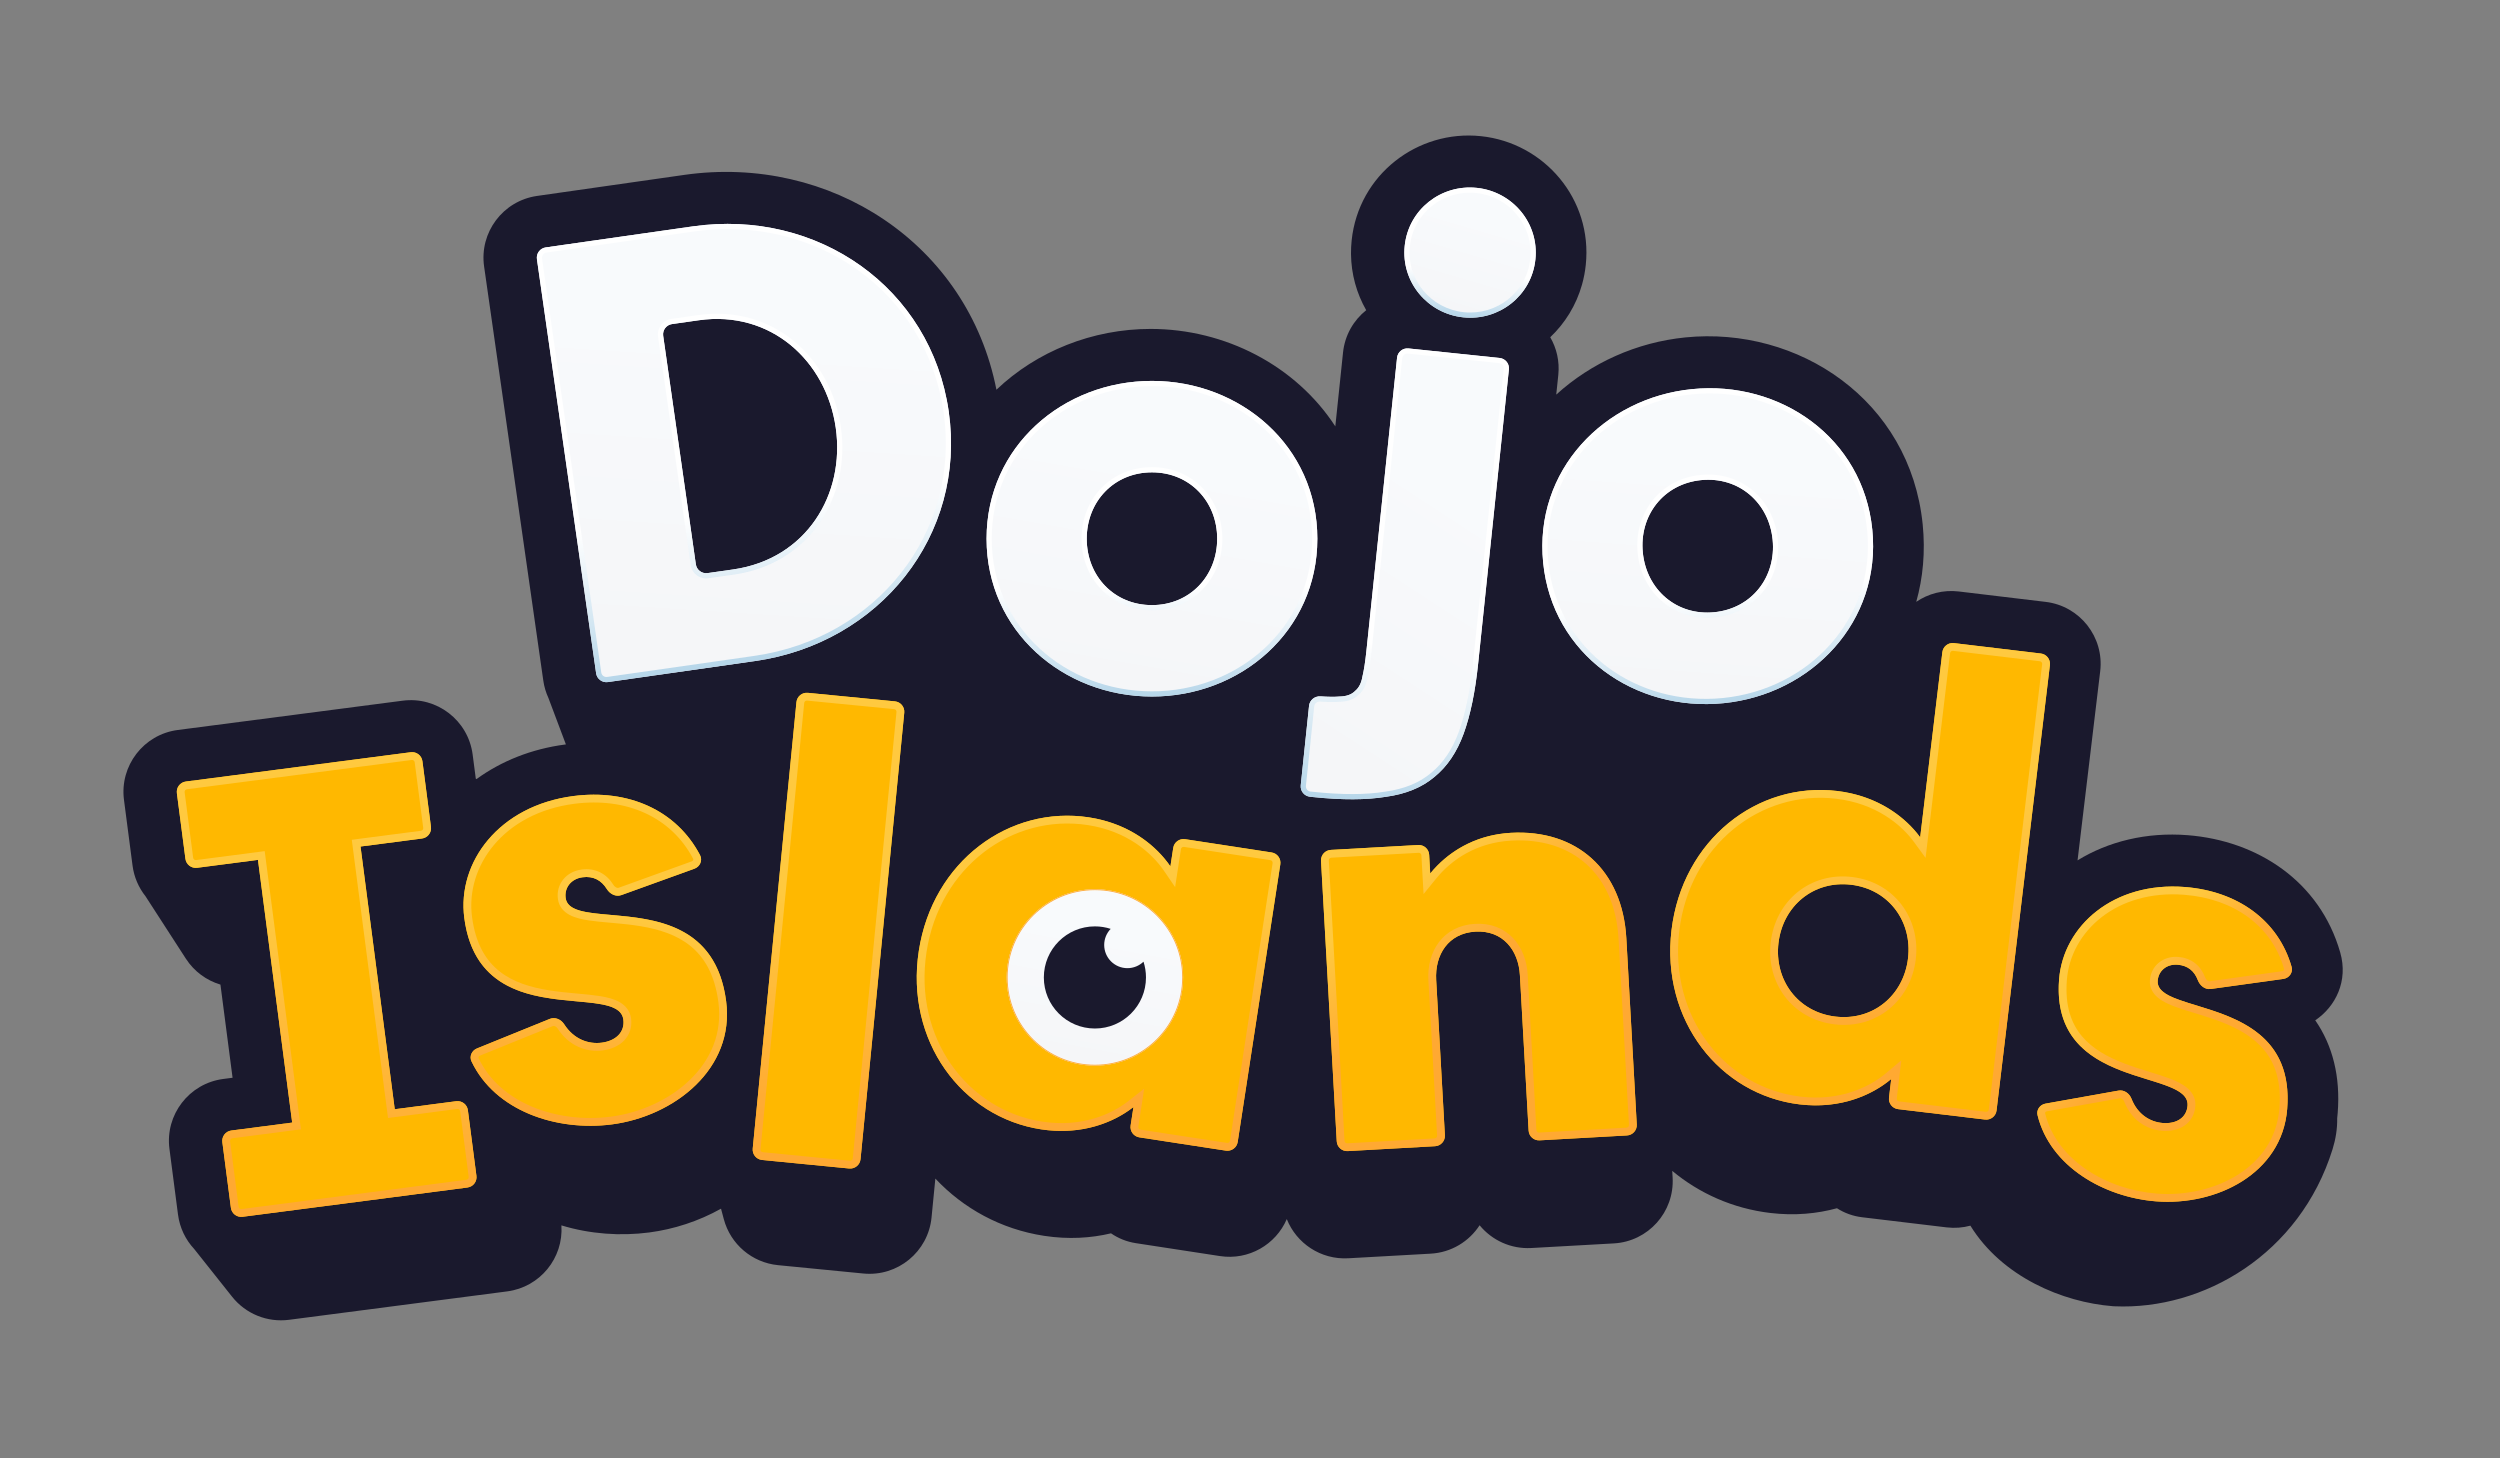
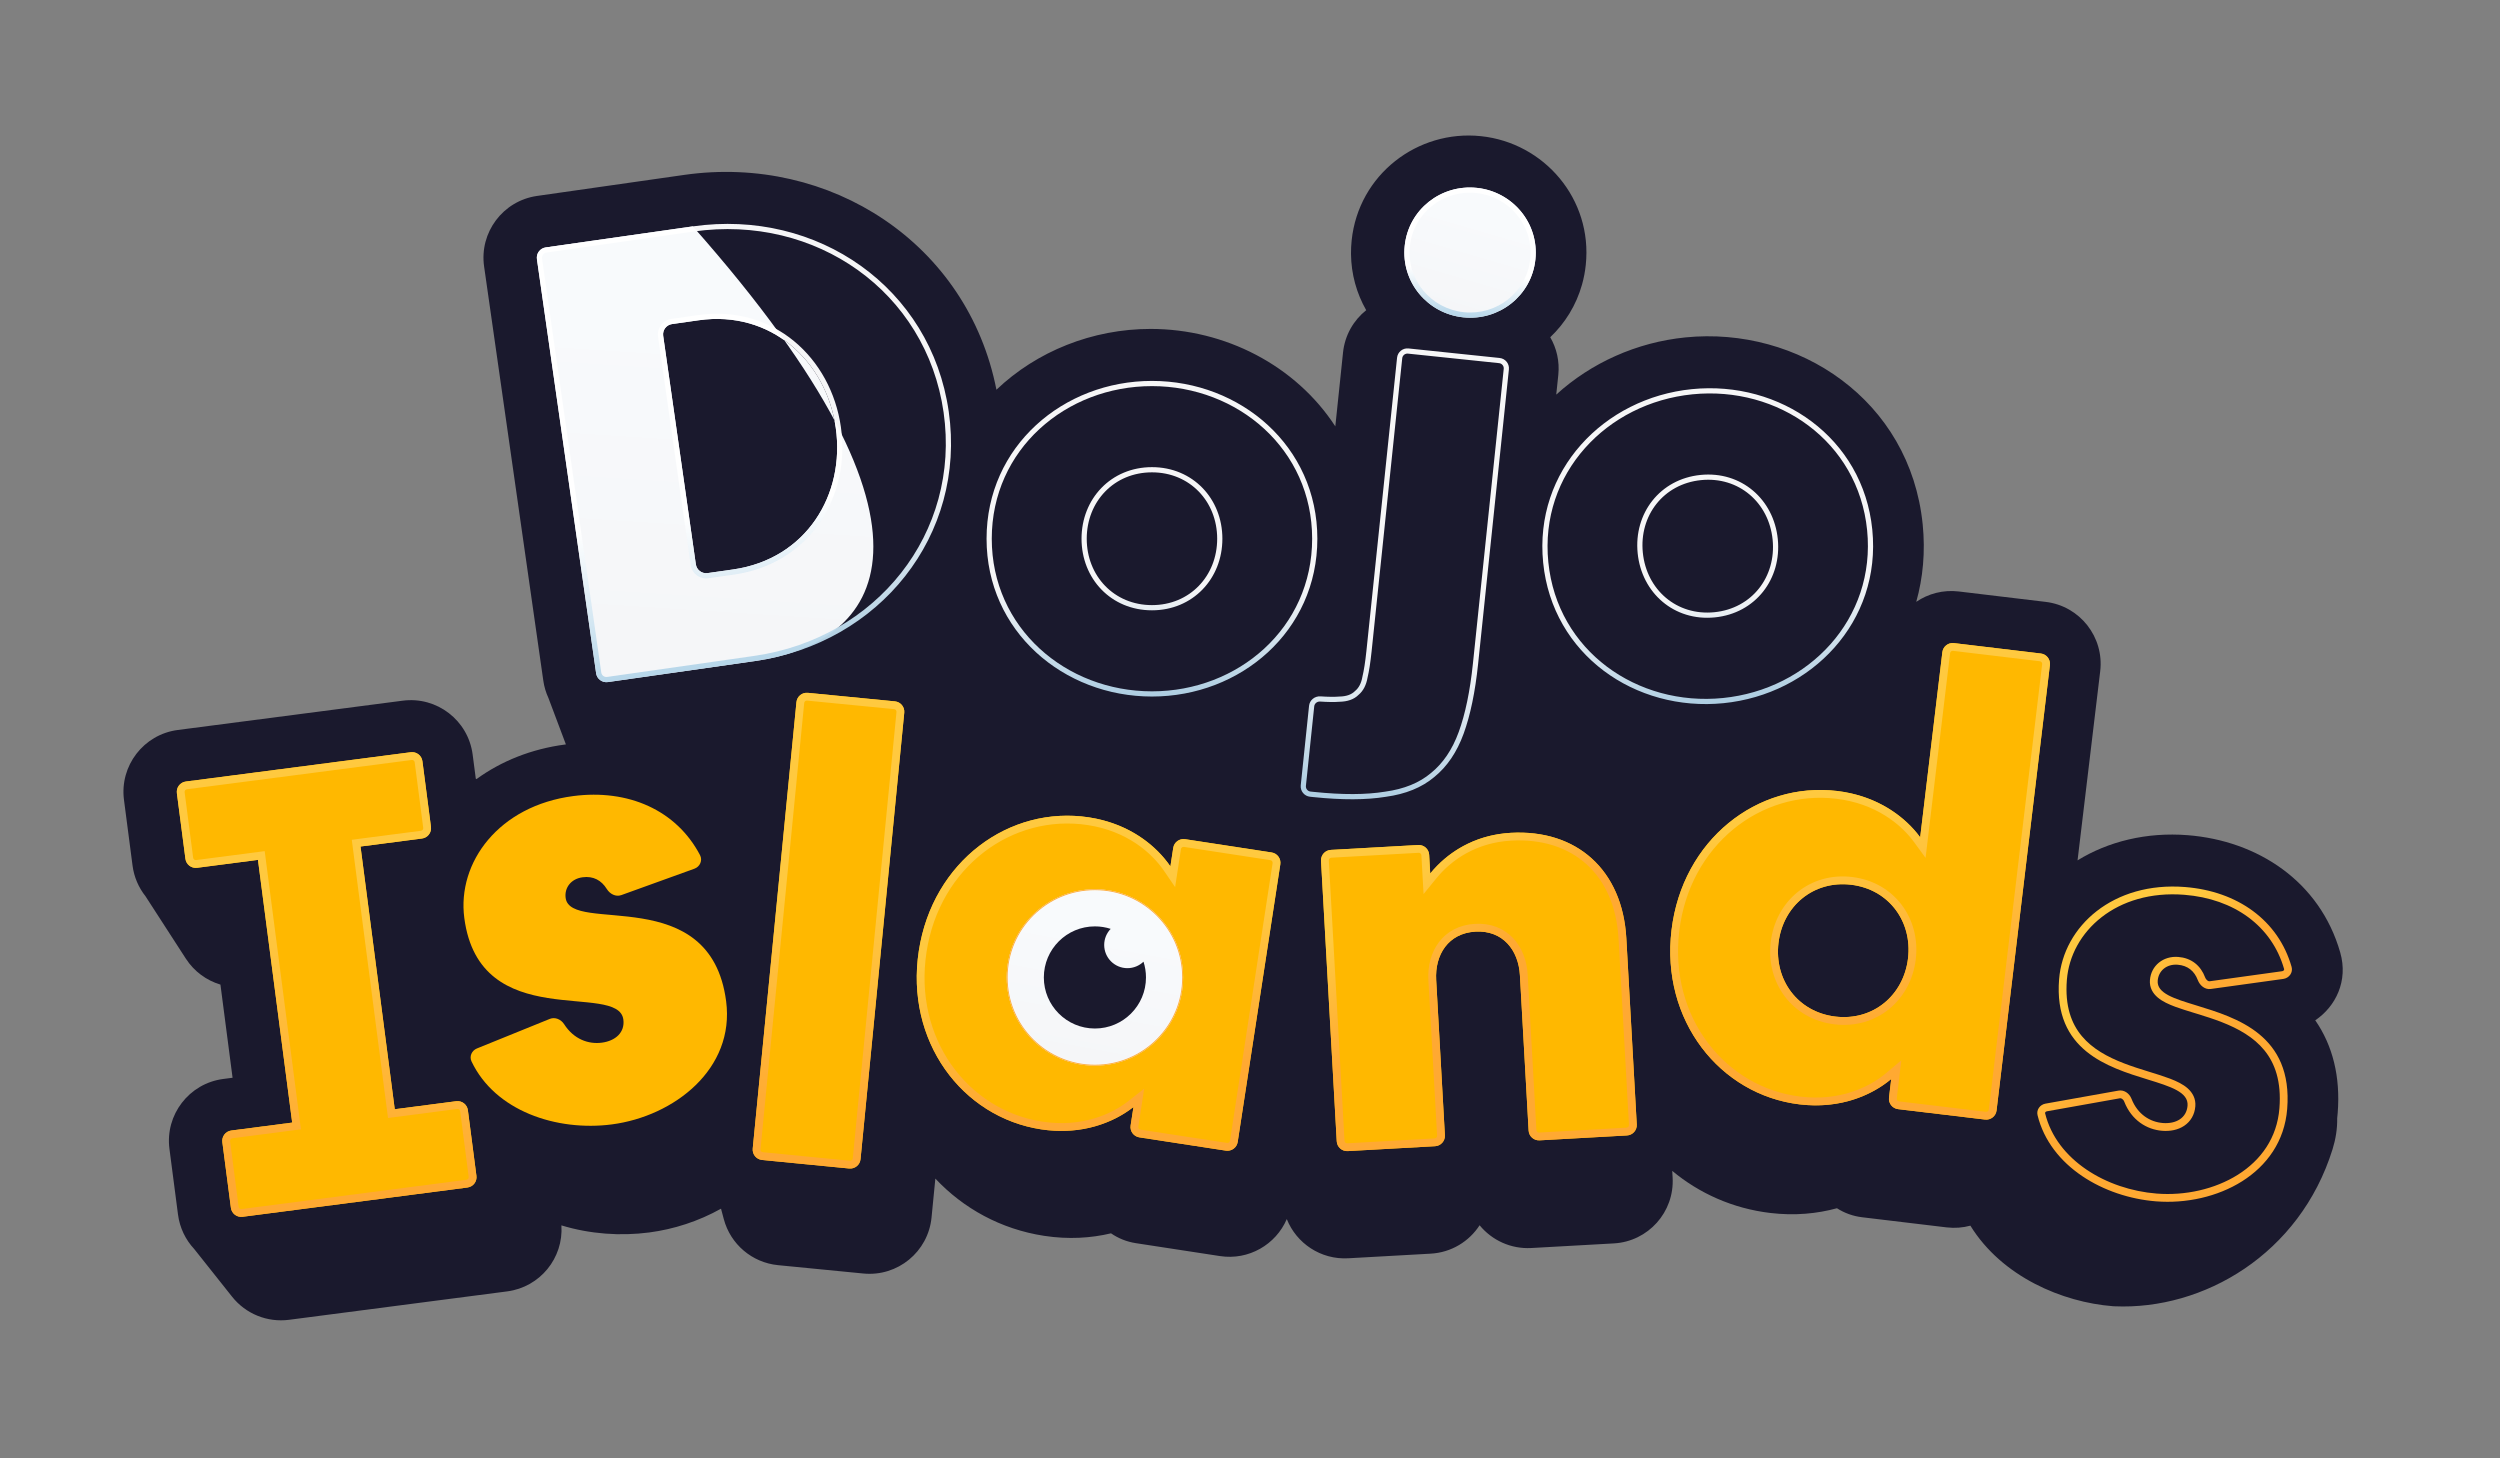
<svg xmlns="http://www.w3.org/2000/svg" width="336" height="196" viewBox="0 0 336 196" fill="none">
  <rect x="0" y="0" width="336" height="196" fill="#808080" stroke="none" />
  <path fill-rule="evenodd" clip-rule="evenodd" d="M179.466 57.303C174.147 49.132 164.652 44.207 154.643 44.207C146.846 44.207 139.361 47.196 133.92 52.379C130.072 32.753 111.566 20.704 91.949 23.508L72.18 26.333C67.595 26.989 64.409 31.236 65.064 35.821L73.019 91.473C73.139 92.311 73.379 93.101 73.718 93.83C73.722 93.841 73.726 93.853 73.73 93.864L76.057 100.05C76.024 100.054 75.991 100.058 75.958 100.062C71.399 100.658 67.34 102.31 64.043 104.708C64.025 104.699 64.008 104.69 63.991 104.681C63.976 104.673 63.961 104.666 63.947 104.659L63.523 101.404C62.924 96.811 58.716 93.573 54.124 94.172L23.896 98.109C19.303 98.707 16.065 102.915 16.663 107.508L17.813 116.33C18.016 117.891 18.637 119.296 19.549 120.447L24.982 128.848C26.087 130.557 27.748 131.77 29.627 132.33L31.258 144.85L30.006 145.013C25.414 145.611 22.175 149.819 22.774 154.412L23.923 163.234C24.158 165.035 24.947 166.627 26.097 167.862L31.197 174.282C33.026 176.586 35.929 177.762 38.847 177.382L68.168 173.563C72.585 172.987 75.749 169.074 75.453 164.69C79.307 165.866 83.413 166.146 87.245 165.645C90.554 165.213 93.891 164.136 96.905 162.447L97.279 163.85C98.179 167.23 101.083 169.696 104.565 170.037L116.036 171.16C120.645 171.612 124.748 168.241 125.199 163.632L125.711 158.403C129.479 162.414 134.515 165.204 140.333 166.097C143.627 166.602 146.652 166.398 149.32 165.759C150.289 166.427 151.42 166.891 152.661 167.082L163.968 168.817C167.826 169.409 171.473 167.272 172.945 163.845C174.242 167.103 177.512 169.32 181.206 169.113L192.287 168.492C195.066 168.336 197.453 166.845 198.859 164.675C200.499 166.674 203.038 167.89 205.817 167.734L216.897 167.114C221.521 166.855 225.06 162.896 224.801 158.272L224.75 157.368C228.391 160.395 232.887 162.42 237.916 163.022C241.225 163.418 244.241 163.114 246.887 162.388C247.877 163.023 249.023 163.45 250.269 163.599L261.627 164.96C262.73 165.092 263.809 165.003 264.819 164.729C269.078 171.622 277.218 175.02 283.941 175.551L284.062 175.56L284.183 175.566C296.121 176.094 309.084 168.596 313.493 154.466C313.91 153.13 314.143 151.724 314.118 150.296C314.144 150.062 314.167 149.825 314.186 149.587C314.572 144.699 313.51 140.507 311.169 137.129C313.914 135.279 315.621 131.84 314.528 128.019C311.786 118.432 303.406 112.99 294.031 112.249C288.492 111.811 283.351 113.095 279.223 115.631L282.267 90.217C282.818 85.618 279.536 81.444 274.938 80.893L263.258 79.494C261.165 79.243 259.159 79.787 257.543 80.888C258.448 77.668 258.78 74.175 258.41 70.487C256.729 53.734 241.649 43.829 226.523 45.347C219.971 46.004 213.853 48.761 209.159 53.036L209.435 50.4C209.627 48.566 209.212 46.808 208.352 45.326C210.335 43.443 211.842 41.031 212.623 38.251C212.746 37.813 212.851 37.366 212.937 36.911C213.018 36.48 213.082 36.041 213.129 35.595C214.053 26.752 207.541 19.189 199.031 18.3C190.522 17.411 182.587 23.464 181.662 32.307C181.599 32.916 181.57 33.52 181.575 34.116C181.599 36.866 182.338 39.448 183.617 41.69C181.921 43.042 180.746 45.048 180.503 47.376L179.466 57.303ZM195.843 139.827C195.843 139.827 195.846 139.833 195.848 139.846C195.844 139.834 195.843 139.827 195.843 139.827ZM199.078 139.665C199.079 139.652 199.081 139.646 199.081 139.646C199.081 139.646 199.081 139.653 199.078 139.665Z" fill="#1A192D" />
  <path d="M261.053 87.654C261.145 86.888 261.841 86.341 262.607 86.433L274.287 87.832C275.053 87.923 275.6 88.619 275.508 89.385L268.337 149.245C268.245 150.011 267.55 150.558 266.783 150.467L255.104 149.068C254.337 148.976 253.79 148.28 253.882 147.514L254.182 145.016C251.726 147.086 247.465 149.098 241.869 148.428C231.145 147.144 223.2 137.127 224.653 125.004C226.105 112.881 236.19 105.024 246.915 106.309C252.51 106.979 256.176 109.941 258.073 112.533L261.053 87.654ZM239.03 126.726C238.434 131.7 241.621 136.023 246.673 136.628C251.724 137.233 255.842 133.785 256.438 128.811C257.034 123.838 253.847 119.515 248.795 118.91C243.744 118.305 239.626 121.753 239.03 126.726Z" fill="#FFB800" />
  <path fill-rule="evenodd" clip-rule="evenodd" d="M255.539 142.5L254.923 147.638C254.9 147.83 255.037 148.004 255.229 148.027L266.908 149.426C267.1 149.449 267.274 149.312 267.296 149.12L274.467 89.261C274.49 89.069 274.353 88.895 274.162 88.872L262.482 87.473C262.291 87.45 262.117 87.587 262.094 87.779L258.797 115.298L257.227 113.152C255.478 110.762 252.06 107.981 246.79 107.35C236.682 106.139 227.082 113.539 225.693 125.129C224.305 136.719 231.885 146.177 241.994 147.387C247.263 148.019 251.242 146.124 253.506 144.215L255.539 142.5ZM257.152 111.408C255.09 109.142 251.712 106.884 246.915 106.309C236.19 105.024 226.105 112.881 224.653 125.004C223.2 137.127 231.145 147.144 241.869 148.428C246.666 149.003 250.482 147.606 253.021 145.891C253.444 145.606 253.831 145.311 254.182 145.016L253.882 147.514C253.79 148.28 254.337 148.976 255.104 149.068L266.783 150.467C267.55 150.558 268.245 150.011 268.337 149.245L275.508 89.385C275.6 88.619 275.053 87.923 274.287 87.832L262.607 86.433C261.841 86.341 261.145 86.888 261.053 87.654L258.073 112.533C257.802 112.163 257.495 111.785 257.152 111.408ZM246.548 137.669C240.892 136.991 237.328 132.119 237.989 126.602C238.65 121.084 243.263 117.192 248.92 117.869C254.576 118.547 258.14 123.418 257.479 128.936C256.818 134.454 252.204 138.346 246.548 137.669ZM246.673 136.628C241.621 136.023 238.434 131.7 239.03 126.726C239.626 121.753 243.744 118.305 248.795 118.91C253.847 119.515 257.034 123.838 256.438 128.811C255.842 133.785 251.724 137.233 246.673 136.628Z" fill="url(#paint0_linear_778_4881)" />
  <path d="M204.276 131.069C204.088 127.709 201.977 125.005 198.304 125.211C194.631 125.417 192.835 128.34 193.023 131.7L194.193 152.575C194.236 153.346 193.646 154.006 192.875 154.049L181.131 154.707C180.36 154.75 179.7 154.16 179.657 153.39L177.546 115.702C177.503 114.931 178.092 114.271 178.863 114.228L190.608 113.57C191.378 113.527 192.038 114.117 192.081 114.888L192.222 117.399C194.422 114.689 198.046 112.213 203.048 111.933C211.878 111.438 218.063 116.893 218.58 126.114L219.981 151.131C220.024 151.901 219.435 152.561 218.664 152.604L206.919 153.262C206.149 153.305 205.489 152.716 205.446 151.945L204.276 131.069Z" fill="#FFB800" />
  <path fill-rule="evenodd" clip-rule="evenodd" d="M191.327 120.165L191.035 114.946C191.024 114.754 190.859 114.606 190.666 114.617L178.922 115.275C178.729 115.286 178.582 115.451 178.592 115.643L180.704 153.331C180.714 153.524 180.879 153.671 181.072 153.66L192.817 153.002C193.009 152.992 193.157 152.827 193.146 152.634L191.976 131.758C191.872 129.885 192.315 128.056 193.378 126.643C194.458 125.206 196.117 124.284 198.245 124.165C200.374 124.045 202.126 124.777 203.359 126.083C204.573 127.369 205.218 129.137 205.323 131.011L206.492 151.886C206.503 152.079 206.668 152.226 206.861 152.216L218.605 151.558C218.798 151.547 218.945 151.382 218.935 151.189L217.533 126.172C217.288 121.787 215.704 118.395 213.229 116.157C210.754 113.92 207.288 112.745 203.106 112.979C198.444 113.241 195.08 115.542 193.036 118.06L191.327 120.165ZM192.081 114.888C192.038 114.117 191.378 113.527 190.608 113.57L178.863 114.228C178.092 114.271 177.503 114.931 177.546 115.702L179.657 153.39C179.7 154.16 180.36 154.75 181.131 154.707L192.875 154.049C193.646 154.006 194.236 153.346 194.193 152.575L193.023 131.7C192.835 128.34 194.631 125.417 198.304 125.211C201.977 125.005 204.088 127.709 204.276 131.069L205.446 151.945C205.489 152.716 206.149 153.305 206.919 153.262L218.664 152.604C219.435 152.561 220.024 151.901 219.981 151.131L218.58 126.114C218.063 116.893 211.878 111.438 203.048 111.933C198.734 112.175 195.445 114.05 193.21 116.3C192.854 116.658 192.525 117.027 192.222 117.399L192.081 114.888Z" fill="url(#paint1_linear_778_4881)" />
  <path d="M157.684 113.956C157.801 113.193 158.515 112.67 159.278 112.787L170.904 114.571C171.667 114.688 172.191 115.402 172.074 116.165L166.347 153.475C166.23 154.238 165.516 154.761 164.753 154.644L153.127 152.86C152.364 152.742 151.84 152.029 151.957 151.266L152.339 148.78C149.816 150.768 145.491 152.638 139.921 151.783C129.244 150.144 121.636 139.871 123.488 127.802C125.34 115.734 135.68 108.215 146.357 109.854C151.927 110.708 155.492 113.79 157.302 116.443L157.684 113.956ZM137.8 129.999C137.04 134.95 140.083 139.376 145.112 140.148C150.14 140.92 154.37 137.61 155.13 132.659C155.89 127.708 152.848 123.282 147.819 122.51C142.79 121.738 138.56 125.048 137.8 129.999Z" fill="#FFB800" />
  <path fill-rule="evenodd" clip-rule="evenodd" d="M153.778 146.31L152.993 151.425C152.964 151.616 153.095 151.794 153.286 151.824L164.913 153.608C165.103 153.637 165.282 153.506 165.311 153.316L171.038 116.006C171.067 115.815 170.936 115.637 170.745 115.607L159.119 113.823C158.928 113.794 158.749 113.925 158.72 114.115L157.935 119.23L156.436 117.034C154.767 114.587 151.443 111.695 146.197 110.89C136.134 109.345 126.295 116.424 124.524 127.961C122.753 139.499 130.017 149.202 140.08 150.747C145.325 151.552 149.364 149.79 151.69 147.956L153.778 146.31ZM156.419 115.288C154.433 112.955 151.132 110.586 146.357 109.854C135.68 108.215 125.34 115.734 123.488 127.802C121.636 139.871 129.244 150.144 139.921 151.783C144.696 152.516 148.556 151.246 151.15 149.616C151.582 149.345 151.979 149.063 152.339 148.78L151.957 151.266C151.84 152.029 152.364 152.742 153.127 152.86L164.753 154.644C165.516 154.761 166.23 154.238 166.347 153.475L172.074 116.165C172.191 115.402 171.667 114.688 170.904 114.571L159.278 112.787C158.515 112.67 157.801 113.193 157.684 113.956L157.302 116.443C157.044 116.064 156.75 115.677 156.419 115.288ZM144.953 141.184C139.322 140.32 135.921 135.333 136.764 129.84C137.607 124.347 142.347 120.609 147.978 121.474C153.609 122.338 157.009 127.325 156.166 132.818C155.323 138.311 150.583 142.048 144.953 141.184ZM145.112 140.148C140.083 139.376 137.04 134.95 137.8 129.999C138.56 125.048 142.79 121.738 147.819 122.51C152.848 123.282 155.89 127.708 155.13 132.659C154.37 137.61 150.14 140.92 145.112 140.148Z" fill="url(#paint2_linear_778_4881)" />
  <path d="M107.042 94.372C107.117 93.604 107.801 93.042 108.57 93.117L120.276 94.263C121.045 94.339 121.607 95.022 121.531 95.79L115.656 155.791C115.581 156.559 114.897 157.121 114.129 157.046L102.422 155.9C101.654 155.824 101.092 155.141 101.167 154.372L107.042 94.372Z" fill="#FFB800" />
  <path fill-rule="evenodd" clip-rule="evenodd" d="M120.174 95.307L108.467 94.16C108.275 94.142 108.104 94.282 108.086 94.474L102.21 154.475C102.191 154.667 102.332 154.838 102.524 154.856L114.231 156.003C114.423 156.021 114.594 155.881 114.613 155.689L120.488 95.688C120.507 95.496 120.366 95.325 120.174 95.307ZM108.57 93.117C107.801 93.042 107.117 93.604 107.042 94.372L101.167 154.372C101.092 155.141 101.654 155.824 102.422 155.9L114.129 157.046C114.897 157.121 115.581 156.559 115.656 155.791L121.531 95.79C121.607 95.022 121.045 94.339 120.276 94.263L108.57 93.117Z" fill="url(#paint3_linear_778_4881)" />
  <path d="M82.23 151.12C78.544 151.601 74.586 151.157 71.158 149.728C67.805 148.331 64.959 145.991 63.371 142.653C63.049 141.977 63.405 141.193 64.099 140.912L73.891 136.94C74.605 136.651 75.405 137.006 75.821 137.655C77.121 139.68 79.09 140.37 80.878 140.136C82.747 139.892 84.002 138.736 83.779 137.029C83.099 131.827 64.451 139.058 62.401 123.371C61.424 115.893 67.046 108.298 77.044 106.992C84.411 106.029 90.902 108.862 94.085 114.931C94.455 115.637 94.078 116.484 93.328 116.755L83.503 120.303C82.764 120.57 81.974 120.155 81.559 119.487C80.818 118.294 79.727 117.718 78.304 117.904C76.76 118.106 75.841 119.301 76.022 120.682C76.669 125.641 95.491 118.47 97.593 134.563C98.783 143.666 90.602 150.026 82.23 151.12Z" fill="#FFB800" />
-   <path fill-rule="evenodd" clip-rule="evenodd" d="M74.285 137.912L64.493 141.883C64.403 141.92 64.344 141.985 64.317 142.048C64.293 142.105 64.295 142.155 64.317 142.202C65.773 145.261 68.395 147.441 71.561 148.761C74.804 150.113 78.575 150.54 82.094 150.08C86.082 149.559 90.003 147.783 92.766 145.094C95.511 142.422 97.099 138.872 96.554 134.699C96.058 130.906 94.602 128.595 92.769 127.118C90.903 125.615 88.541 124.888 86.09 124.481C84.87 124.278 83.652 124.158 82.484 124.054C82.318 124.039 82.152 124.024 81.988 124.01C81.009 123.924 80.058 123.84 79.218 123.717C78.25 123.575 77.303 123.366 76.555 122.967C75.756 122.541 75.118 121.856 74.982 120.818C74.721 118.818 76.095 117.136 78.168 116.865C79.058 116.749 79.9 116.866 80.653 117.24C81.403 117.612 81.996 118.205 82.45 118.934C82.555 119.105 82.702 119.228 82.84 119.29C82.969 119.349 83.069 119.346 83.147 119.317L92.972 115.769C93.069 115.734 93.133 115.666 93.162 115.597C93.189 115.533 93.186 115.475 93.157 115.418C90.216 109.81 84.198 107.114 77.179 108.031C67.663 109.274 62.55 116.42 63.441 123.235C63.922 126.921 65.354 129.149 67.159 130.568C68.999 132.015 71.336 132.706 73.77 133.097C74.982 133.292 76.19 133.408 77.352 133.514C77.443 133.522 77.534 133.531 77.626 133.539C78.677 133.634 79.702 133.728 80.605 133.871C81.572 134.025 82.52 134.254 83.269 134.682C84.07 135.14 84.682 135.852 84.818 136.893C84.97 138.058 84.612 139.095 83.864 139.863C83.139 140.606 82.117 141.031 81.014 141.176C78.841 141.459 76.468 140.603 74.939 138.221C74.846 138.075 74.713 137.972 74.585 137.922C74.464 137.874 74.365 137.879 74.285 137.912ZM71.158 149.728C74.586 151.157 78.544 151.601 82.23 151.12C90.602 150.026 98.783 143.666 97.593 134.563C96.241 124.214 87.975 123.485 82.075 122.965C78.799 122.677 76.253 122.452 76.022 120.682C75.841 119.301 76.76 118.106 78.304 117.904C79.727 117.718 80.818 118.294 81.559 119.487C81.974 120.155 82.764 120.57 83.503 120.303L93.328 116.755C94.078 116.484 94.455 115.637 94.085 114.931C90.902 108.862 84.411 106.029 77.044 106.992C67.046 108.298 61.424 115.893 62.401 123.371C63.702 133.326 71.687 134.052 77.522 134.582C80.883 134.888 83.53 135.128 83.779 137.029C84.002 138.736 82.747 139.892 80.878 140.136C79.09 140.37 77.121 139.68 75.821 137.655C75.405 137.006 74.605 136.651 73.891 136.94L64.099 140.912C63.405 141.193 63.049 141.977 63.371 142.653C64.959 145.991 67.805 148.331 71.158 149.728Z" fill="url(#paint4_linear_778_4881)" />
-   <path d="M289.772 161.461C282.792 160.909 275.538 156.786 273.846 149.88C273.668 149.152 274.179 148.459 274.916 148.328L284.727 146.577C285.486 146.442 286.193 146.956 286.473 147.675C287.295 149.783 288.982 150.799 290.683 150.934C292.477 151.076 293.878 150.244 294.007 148.606C294.402 143.612 275.552 146.676 276.742 131.618C277.309 124.44 284.063 118.457 293.661 119.215C300.709 119.772 306.198 123.678 307.989 129.94C308.209 130.707 307.664 131.457 306.874 131.567L297.124 132.919C296.345 133.027 295.661 132.456 295.383 131.72C294.92 130.495 294.022 129.764 292.678 129.658C291.196 129.541 290.101 130.475 289.996 131.802C289.62 136.561 308.62 133.587 307.399 149.036C306.709 157.775 297.809 162.096 289.772 161.461Z" fill="#FFB800" />
  <path fill-rule="evenodd" clip-rule="evenodd" d="M274.864 149.63C276.407 155.928 283.124 159.884 289.855 160.416C293.673 160.718 297.677 159.837 300.781 157.877C303.863 155.931 306.039 152.943 306.354 148.953C306.641 145.323 305.741 142.889 304.33 141.157C302.892 139.393 300.838 138.25 298.632 137.386C297.534 136.956 296.422 136.604 295.352 136.275C295.2 136.228 295.048 136.182 294.897 136.136C294 135.862 293.127 135.595 292.365 135.313C291.488 134.989 290.638 134.604 290.012 134.077C289.342 133.514 288.871 132.734 288.951 131.719C289.105 129.771 290.746 128.454 292.761 128.613C293.609 128.68 294.371 128.951 295.003 129.441C295.633 129.93 296.077 130.591 296.364 131.35C296.437 131.543 296.559 131.698 296.684 131.789C296.801 131.875 296.899 131.892 296.98 131.881L306.73 130.529C306.832 130.515 306.908 130.461 306.951 130.4C306.99 130.344 306.999 130.288 306.981 130.228C305.333 124.465 300.277 120.79 293.578 120.26C284.465 119.54 278.302 125.188 277.787 131.7C277.508 135.228 278.402 137.579 279.798 139.251C281.223 140.958 283.26 142.063 285.453 142.908C286.545 143.329 287.649 143.676 288.714 144.005C288.797 144.031 288.881 144.057 288.965 144.083C289.927 144.38 290.868 144.67 291.685 144.984C292.559 145.32 293.405 145.723 294.027 146.277C294.693 146.871 295.133 147.671 295.052 148.688C294.963 149.82 294.415 150.732 293.552 151.309C292.717 151.867 291.667 152.063 290.6 151.979C288.518 151.814 286.472 150.556 285.496 148.055C285.432 147.89 285.321 147.759 285.204 147.682C285.093 147.609 284.995 147.594 284.911 147.609L275.1 149.36C275.004 149.377 274.934 149.428 274.895 149.484C274.859 149.534 274.852 149.58 274.864 149.63ZM273.846 149.88C275.538 156.786 282.792 160.909 289.772 161.461C297.809 162.096 306.709 157.775 307.399 149.036C308.184 139.102 300.608 136.785 295.199 135.132C292.196 134.214 289.862 133.5 289.996 131.802C290.101 130.475 291.196 129.541 292.678 129.658C294.022 129.764 294.92 130.495 295.383 131.72C295.661 132.456 296.345 133.027 297.124 132.919L306.874 131.567C307.664 131.457 308.209 130.707 307.989 129.94C306.198 123.678 300.709 119.772 293.661 119.215C284.063 118.457 277.309 124.44 276.742 131.618C275.987 141.174 283.301 143.432 288.647 145.082C291.726 146.032 294.151 146.781 294.007 148.606C293.878 150.244 292.477 151.076 290.683 150.934C288.982 150.799 287.295 149.783 286.473 147.675C286.193 146.956 285.486 146.442 284.727 146.577L274.916 148.328C274.179 148.459 273.668 149.152 273.846 149.88Z" fill="url(#paint5_linear_778_4881)" />
  <path d="M32.599 163.536C31.834 163.636 31.132 163.097 31.033 162.331L29.884 153.509C29.784 152.744 30.323 152.042 31.089 151.943L39.27 150.877L34.67 115.567L26.489 116.632C25.724 116.732 25.022 116.192 24.922 115.427L23.773 106.605C23.674 105.839 24.213 105.138 24.979 105.038L55.206 101.101C55.972 101.001 56.673 101.541 56.773 102.306L57.922 111.128C58.022 111.894 57.482 112.595 56.717 112.695L48.454 113.771L53.054 149.082L61.316 148.005C62.082 147.906 62.783 148.445 62.883 149.211L64.032 158.033C64.132 158.798 63.592 159.499 62.827 159.599L32.599 163.536Z" fill="#FFB800" />
  <path fill-rule="evenodd" clip-rule="evenodd" d="M40.445 151.781L31.224 152.982C31.033 153.007 30.898 153.182 30.923 153.374L32.072 162.196C32.097 162.387 32.273 162.522 32.464 162.497L62.691 158.56C62.883 158.535 63.018 158.359 62.993 158.168L61.843 149.346C61.819 149.155 61.643 149.02 61.452 149.045L52.15 150.256L47.279 112.867L56.581 111.655C56.772 111.631 56.907 111.455 56.882 111.264L55.733 102.442C55.708 102.251 55.533 102.116 55.342 102.141L25.114 106.078C24.923 106.103 24.788 106.278 24.813 106.469L25.962 115.291C25.987 115.483 26.162 115.618 26.354 115.593L35.575 114.392L40.445 151.781ZM53.054 149.082L48.454 113.771L56.717 112.695C57.482 112.595 58.022 111.894 57.922 111.128L56.773 102.306C56.673 101.541 55.972 101.001 55.206 101.101L24.979 105.038C24.213 105.138 23.674 105.839 23.773 106.605L24.922 115.427C25.022 116.192 25.724 116.732 26.489 116.632L34.67 115.567L39.27 150.877L31.089 151.943C30.323 152.042 29.784 152.744 29.884 153.509L31.033 162.331C31.132 163.097 31.834 163.636 32.599 163.536L62.827 159.599C63.592 159.499 64.132 158.798 64.032 158.033L62.883 149.211C62.783 148.445 62.082 147.906 61.316 148.005L53.054 149.082Z" fill="url(#paint6_linear_778_4881)" />
  <ellipse cx="147.156" cy="131.369" rx="11.855" ry="11.854" fill="url(#paint7_linear_778_4881)" />
  <path d="M158.95 131.369C158.95 137.882 153.669 143.162 147.156 143.162C140.642 143.162 135.362 137.882 135.362 131.369C135.362 124.856 140.642 119.576 147.156 119.576C153.669 119.576 158.95 124.856 158.95 131.369Z" stroke="#FFA933" stroke-opacity="0.96" stroke-width="0.122" />
  <path fill-rule="evenodd" clip-rule="evenodd" d="M153.686 129.25C153.125 129.789 152.363 130.121 151.524 130.121C149.801 130.121 148.404 128.724 148.404 127.001C148.404 126.162 148.736 125.4 149.275 124.839C148.607 124.623 147.895 124.506 147.156 124.506C143.365 124.506 140.292 127.578 140.292 131.369C140.292 135.159 143.365 138.232 147.156 138.232C150.946 138.232 154.019 135.159 154.019 131.369C154.019 130.629 153.902 129.917 153.686 129.25Z" fill="#1A192D" />
-   <path d="M175.937 94.859C176.017 94.092 176.704 93.539 177.475 93.592C178.505 93.663 179.353 93.671 180.019 93.617C180.958 93.598 181.657 93.349 182.117 92.871C182.629 92.456 182.959 91.817 183.108 90.954C183.315 90.097 183.494 88.945 183.645 87.497L187.765 48.076C187.845 47.308 188.533 46.751 189.3 46.831L201.551 48.112C202.319 48.192 202.876 48.879 202.796 49.647L198.657 89.242C198.264 93.006 197.615 96.129 196.712 98.611C195.808 101.093 194.493 103.034 192.766 104.435C191.096 105.841 188.925 106.727 186.252 107.091C183.631 107.52 180.38 107.532 176.499 107.126L176.065 107.081C175.297 107 174.74 106.313 174.82 105.545L175.937 94.859Z" fill="url(#paint8_linear_778_4881)" />
  <path fill-rule="evenodd" clip-rule="evenodd" d="M192.766 104.435C194.493 103.034 195.808 101.093 196.712 98.611C197.615 96.129 198.264 93.006 198.657 89.242L202.796 49.647C202.876 48.879 202.319 48.192 201.551 48.112L189.3 46.831C188.533 46.751 187.845 47.308 187.765 48.076L183.645 87.497C183.494 88.945 183.315 90.097 183.108 90.954C182.959 91.817 182.629 92.456 182.117 92.871C181.657 93.349 180.958 93.598 180.019 93.617C179.353 93.671 178.505 93.663 177.475 93.592C176.704 93.539 176.017 94.092 175.937 94.859L174.82 105.545C174.74 106.313 175.297 107 176.065 107.081L176.499 107.126C180.38 107.532 183.631 107.52 186.252 107.091C188.925 106.727 191.096 105.841 192.766 104.435ZM180.055 94.316C179.344 94.372 178.465 94.361 177.426 94.289C177.015 94.261 176.671 94.555 176.632 94.932L175.515 105.618C175.475 106.002 175.754 106.346 176.137 106.386L176.572 106.431C180.417 106.833 183.601 106.817 186.139 106.402L186.148 106.4L186.158 106.399C188.73 106.048 190.769 105.203 192.315 103.9L192.32 103.896L192.326 103.892C193.937 102.585 195.187 100.758 196.055 98.372C196.933 95.962 197.572 92.899 197.962 89.169L202.101 49.574C202.141 49.19 201.862 48.847 201.478 48.807L189.228 47.526C188.844 47.486 188.5 47.765 188.46 48.149L184.34 87.57C184.188 89.019 184.007 90.199 183.793 91.096C183.625 92.043 183.246 92.838 182.591 93.386C181.963 94.019 181.075 94.291 180.055 94.316Z" fill="url(#paint9_linear_778_4881)" fill-opacity="0.96" />
  <path d="M188.793 33.033C188.283 37.913 191.868 42.151 196.666 42.652C201.464 43.154 205.848 39.748 206.358 34.869C206.868 29.99 203.283 25.752 198.485 25.25C193.687 24.749 189.303 28.154 188.793 33.033Z" fill="url(#paint10_linear_778_4881)" />
  <path fill-rule="evenodd" clip-rule="evenodd" d="M189.488 33.106C189.019 37.589 192.312 41.495 196.739 41.957C201.166 42.42 205.195 39.279 205.663 34.797C206.132 30.314 202.839 26.408 198.412 25.945C193.986 25.483 189.956 28.623 189.488 33.106ZM196.666 42.652C191.868 42.151 188.283 37.913 188.793 33.033C189.303 28.154 193.687 24.749 198.485 25.25C203.283 25.752 206.868 29.99 206.358 34.869C205.848 39.748 201.464 43.154 196.666 42.652Z" fill="url(#paint11_linear_778_4881)" fill-opacity="0.96" />
-   <path d="M132.594 72.405C132.594 59.961 142.926 51.195 154.823 51.195C166.72 51.195 177.052 59.961 177.052 72.405C177.052 84.849 166.72 93.615 154.823 93.615C142.926 93.615 132.594 84.849 132.594 72.405ZM146.057 72.405C146.057 77.414 149.735 81.327 154.823 81.327C159.91 81.327 163.589 77.414 163.589 72.405C163.589 67.396 159.91 63.483 154.823 63.483C149.735 63.483 146.057 67.396 146.057 72.405Z" fill="url(#paint12_linear_778_4881)" />
  <path fill-rule="evenodd" clip-rule="evenodd" d="M154.823 51.894C143.256 51.894 133.293 60.4 133.293 72.405C133.293 84.41 143.256 92.916 154.823 92.916C166.389 92.916 176.353 84.41 176.353 72.405C176.353 60.4 166.389 51.894 154.823 51.894ZM154.823 82.026C149.329 82.026 145.358 77.779 145.358 72.405C145.358 67.031 149.329 62.784 154.823 62.784C160.317 62.784 164.288 67.031 164.288 72.405C164.288 77.779 160.317 82.026 154.823 82.026ZM154.823 51.195C142.926 51.195 132.594 59.961 132.594 72.405C132.594 84.849 142.926 93.615 154.823 93.615C166.72 93.615 177.052 84.849 177.052 72.405C177.052 59.961 166.72 51.195 154.823 51.195ZM154.823 81.327C149.735 81.327 146.057 77.414 146.057 72.405C146.057 67.396 149.735 63.483 154.823 63.483C159.91 63.483 163.589 67.396 163.589 72.405C163.589 77.414 159.91 81.327 154.823 81.327Z" fill="url(#paint13_linear_778_4881)" fill-opacity="0.96" />
-   <path d="M207.401 75.624C206.158 63.242 215.563 53.488 227.401 52.3C239.238 51.112 250.394 58.803 251.636 71.185C252.879 83.567 243.474 93.32 231.637 94.508C219.799 95.696 208.644 88.006 207.401 75.624ZM220.796 74.279C221.296 79.263 225.348 82.79 230.41 82.282C235.472 81.774 238.741 77.513 238.241 72.529C237.741 67.545 233.69 64.019 228.628 64.526C223.566 65.034 220.296 69.296 220.796 74.279Z" fill="url(#paint14_linear_778_4881)" />
  <path fill-rule="evenodd" clip-rule="evenodd" d="M227.47 52.995C215.962 54.15 206.898 63.609 208.096 75.554C209.295 87.499 220.058 94.968 231.567 93.813C243.076 92.658 252.14 83.2 250.941 71.254C249.742 59.309 238.979 51.84 227.47 52.995ZM230.479 82.977C225.013 83.526 220.638 79.697 220.101 74.349C219.564 69.002 223.092 64.38 228.558 63.831C234.024 63.283 238.4 67.112 238.937 72.459C239.473 77.807 235.946 82.429 230.479 82.977ZM227.401 52.3C215.563 53.488 206.158 63.242 207.401 75.624C208.644 88.006 219.799 95.696 231.637 94.508C243.474 93.32 252.879 83.567 251.636 71.185C250.394 58.803 239.238 51.112 227.401 52.3ZM230.41 82.282C225.348 82.79 221.296 79.263 220.796 74.279C220.296 69.296 223.566 65.034 228.628 64.526C233.69 64.019 237.741 67.545 238.241 72.529C238.741 77.513 235.472 81.774 230.41 82.282Z" fill="url(#paint15_linear_778_4881)" fill-opacity="0.96" />
-   <path d="M72.163 34.833C72.053 34.069 72.584 33.361 73.349 33.252L93.118 30.426C109.854 28.034 125.13 38.659 127.511 55.317C129.892 71.975 118.204 86.453 101.468 88.845L81.699 91.671C80.935 91.78 80.227 91.249 80.118 90.485L72.163 34.833ZM112.325 57.487C111.04 48.5 103.579 41.66 93.894 43.044L90.318 43.555C89.554 43.664 89.023 44.372 89.132 45.136L93.521 75.84C93.63 76.604 94.338 77.135 95.103 77.026L98.523 76.537C108.363 75.131 113.609 66.475 112.325 57.487Z" fill="url(#paint16_linear_778_4881)" />
+   <path d="M72.163 34.833C72.053 34.069 72.584 33.361 73.349 33.252L93.118 30.426C129.892 71.975 118.204 86.453 101.468 88.845L81.699 91.671C80.935 91.78 80.227 91.249 80.118 90.485L72.163 34.833ZM112.325 57.487C111.04 48.5 103.579 41.66 93.894 43.044L90.318 43.555C89.554 43.664 89.023 44.372 89.132 45.136L93.521 75.84C93.63 76.604 94.338 77.135 95.103 77.026L98.523 76.537C108.363 75.131 113.609 66.475 112.325 57.487Z" fill="url(#paint16_linear_778_4881)" />
  <path fill-rule="evenodd" clip-rule="evenodd" d="M93.217 31.118L73.447 33.943C73.065 33.998 72.8 34.352 72.854 34.734L80.809 90.386C80.864 90.768 81.218 91.034 81.6 90.979L101.369 88.153C117.753 85.812 129.142 71.662 126.819 55.416C124.497 39.169 109.601 28.776 93.217 31.118ZM93.795 42.352C103.919 40.905 111.686 48.078 113.016 57.388C114.348 66.703 108.897 75.76 98.622 77.229L95.201 77.718C94.055 77.882 92.993 77.085 92.829 75.939L88.441 45.235C88.277 44.089 89.073 43.027 90.219 42.863L93.795 42.352ZM73.349 33.252C72.584 33.361 72.053 34.069 72.163 34.833L80.118 90.485C80.227 91.249 80.935 91.78 81.699 91.671L101.468 88.845C118.204 86.453 129.892 71.975 127.511 55.317C125.13 38.659 109.854 28.034 93.118 30.426L73.349 33.252ZM93.894 43.044C103.579 41.66 111.04 48.5 112.325 57.487C113.609 66.475 108.363 75.131 98.523 76.537L95.103 77.026C94.338 77.135 93.63 76.604 93.521 75.84L89.132 45.136C89.023 44.372 89.554 43.664 90.318 43.555L93.894 43.044Z" fill="url(#paint17_linear_778_4881)" fill-opacity="0.96" />
  <defs>
    <linearGradient id="paint0_linear_778_4881" x1="240.784" y1="98.699" x2="245.65" y2="140.348" gradientUnits="userSpaceOnUse">
      <stop offset="0.287" stop-color="#FFC93F" />
      <stop offset="1" stop-color="#FFA932" />
    </linearGradient>
    <linearGradient id="paint1_linear_778_4881" x1="187.401" y1="113.163" x2="199.281" y2="129.237" gradientUnits="userSpaceOnUse">
      <stop offset="0.287" stop-color="#FFC93F" />
      <stop offset="1" stop-color="#FFA932" />
    </linearGradient>
    <linearGradient id="paint2_linear_778_4881" x1="137.96" y1="118.469" x2="143.286" y2="147.357" gradientUnits="userSpaceOnUse">
      <stop offset="0.287" stop-color="#FFC93F" />
      <stop offset="1" stop-color="#FFA932" />
    </linearGradient>
    <linearGradient id="paint3_linear_778_4881" x1="109.797" y1="107.864" x2="107.6" y2="150.465" gradientUnits="userSpaceOnUse">
      <stop offset="0.287" stop-color="#FFC93F" />
      <stop offset="1" stop-color="#FFA932" />
    </linearGradient>
    <linearGradient id="paint4_linear_778_4881" x1="82.225" y1="111.067" x2="75.941" y2="148.627" gradientUnits="userSpaceOnUse">
      <stop offset="0.287" stop-color="#FFC93F" />
      <stop offset="1" stop-color="#FFA932" />
    </linearGradient>
    <linearGradient id="paint5_linear_778_4881" x1="287.685" y1="121.898" x2="297.37" y2="131.444" gradientUnits="userSpaceOnUse">
      <stop offset="0.287" stop-color="#FFC93F" />
      <stop offset="1" stop-color="#FFA932" />
    </linearGradient>
    <linearGradient id="paint6_linear_778_4881" x1="47.283" y1="110.368" x2="40.587" y2="157.242" gradientUnits="userSpaceOnUse">
      <stop offset="0.287" stop-color="#FFC93F" />
      <stop offset="1" stop-color="#FFA932" />
    </linearGradient>
    <linearGradient id="paint7_linear_778_4881" x1="137.137" y1="122.873" x2="133.819" y2="140.889" gradientUnits="userSpaceOnUse">
      <stop stop-color="#F8FAFC" />
      <stop offset="1" stop-color="#F5F6F8" />
    </linearGradient>
    <linearGradient id="paint8_linear_778_4881" x1="181.839" y1="54.782" x2="158.425" y2="90.674" gradientUnits="userSpaceOnUse">
      <stop stop-color="#F8FAFC" />
      <stop offset="1" stop-color="#F5F6F8" />
    </linearGradient>
    <linearGradient id="paint9_linear_778_4881" x1="188.647" y1="52.345" x2="182.872" y2="107.613" gradientUnits="userSpaceOnUse">
      <stop offset="0.62" stop-color="white" />
      <stop offset="1" stop-color="#B4D5E9" />
    </linearGradient>
    <linearGradient id="paint10_linear_778_4881" x1="190.805" y1="26.94" x2="187.008" y2="39.919" gradientUnits="userSpaceOnUse">
      <stop stop-color="#F8FAFC" />
      <stop offset="1" stop-color="#F5F6F8" />
    </linearGradient>
    <linearGradient id="paint11_linear_778_4881" x1="196.098" y1="26.594" x2="194.45" y2="42.37" gradientUnits="userSpaceOnUse">
      <stop offset="0.62" stop-color="white" />
      <stop offset="1" stop-color="#B4D5E9" />
    </linearGradient>
    <linearGradient id="paint12_linear_778_4881" x1="136.037" y1="57.203" x2="130.355" y2="89.534" gradientUnits="userSpaceOnUse">
      <stop stop-color="#F8FAFC" />
      <stop offset="1" stop-color="#F5F6F8" />
    </linearGradient>
    <linearGradient id="paint13_linear_778_4881" x1="149.199" y1="55.037" x2="149.199" y2="93.492" gradientUnits="userSpaceOnUse">
      <stop offset="0.62" stop-color="white" />
      <stop offset="1" stop-color="#B4D5E9" />
    </linearGradient>
    <linearGradient id="paint14_linear_778_4881" x1="209.308" y1="60.154" x2="206.883" y2="92.891" gradientUnits="userSpaceOnUse">
      <stop stop-color="#F8FAFC" />
      <stop offset="1" stop-color="#F5F6F8" />
    </linearGradient>
    <linearGradient id="paint15_linear_778_4881" x1="222.189" y1="56.684" x2="226.029" y2="94.947" gradientUnits="userSpaceOnUse">
      <stop offset="0.62" stop-color="white" />
      <stop offset="1" stop-color="#B4D5E9" />
    </linearGradient>
    <linearGradient id="paint16_linear_778_4881" x1="77.126" y1="41.156" x2="74.201" y2="86.442" gradientUnits="userSpaceOnUse">
      <stop stop-color="#F8FAFC" />
      <stop offset="1" stop-color="#F5F6F8" />
    </linearGradient>
    <linearGradient id="paint17_linear_778_4881" x1="91.909" y1="35.998" x2="99.478" y2="88.956" gradientUnits="userSpaceOnUse">
      <stop offset="0.62" stop-color="white" />
      <stop offset="1" stop-color="#B4D5E9" />
    </linearGradient>
  </defs>
</svg>